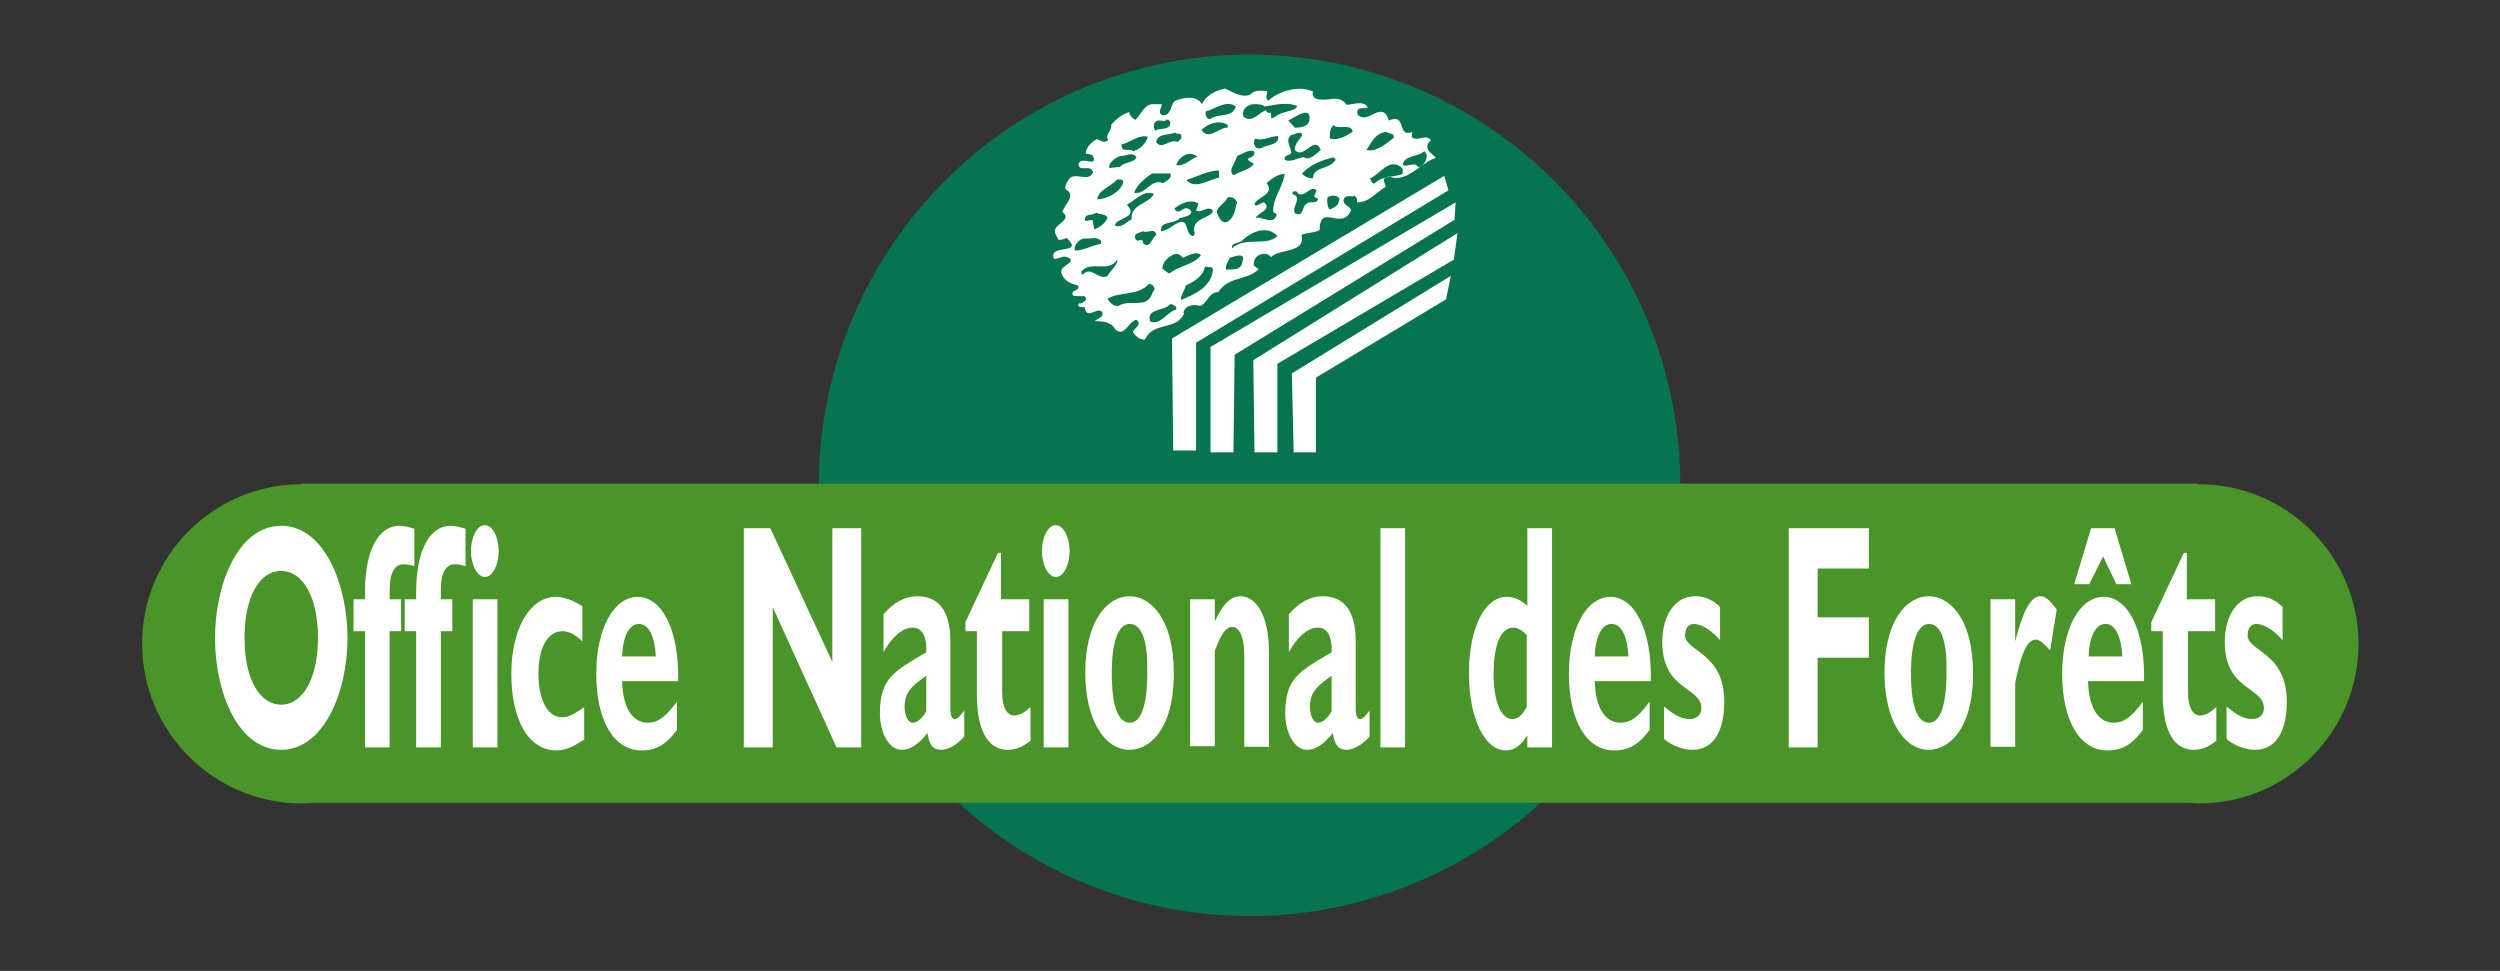
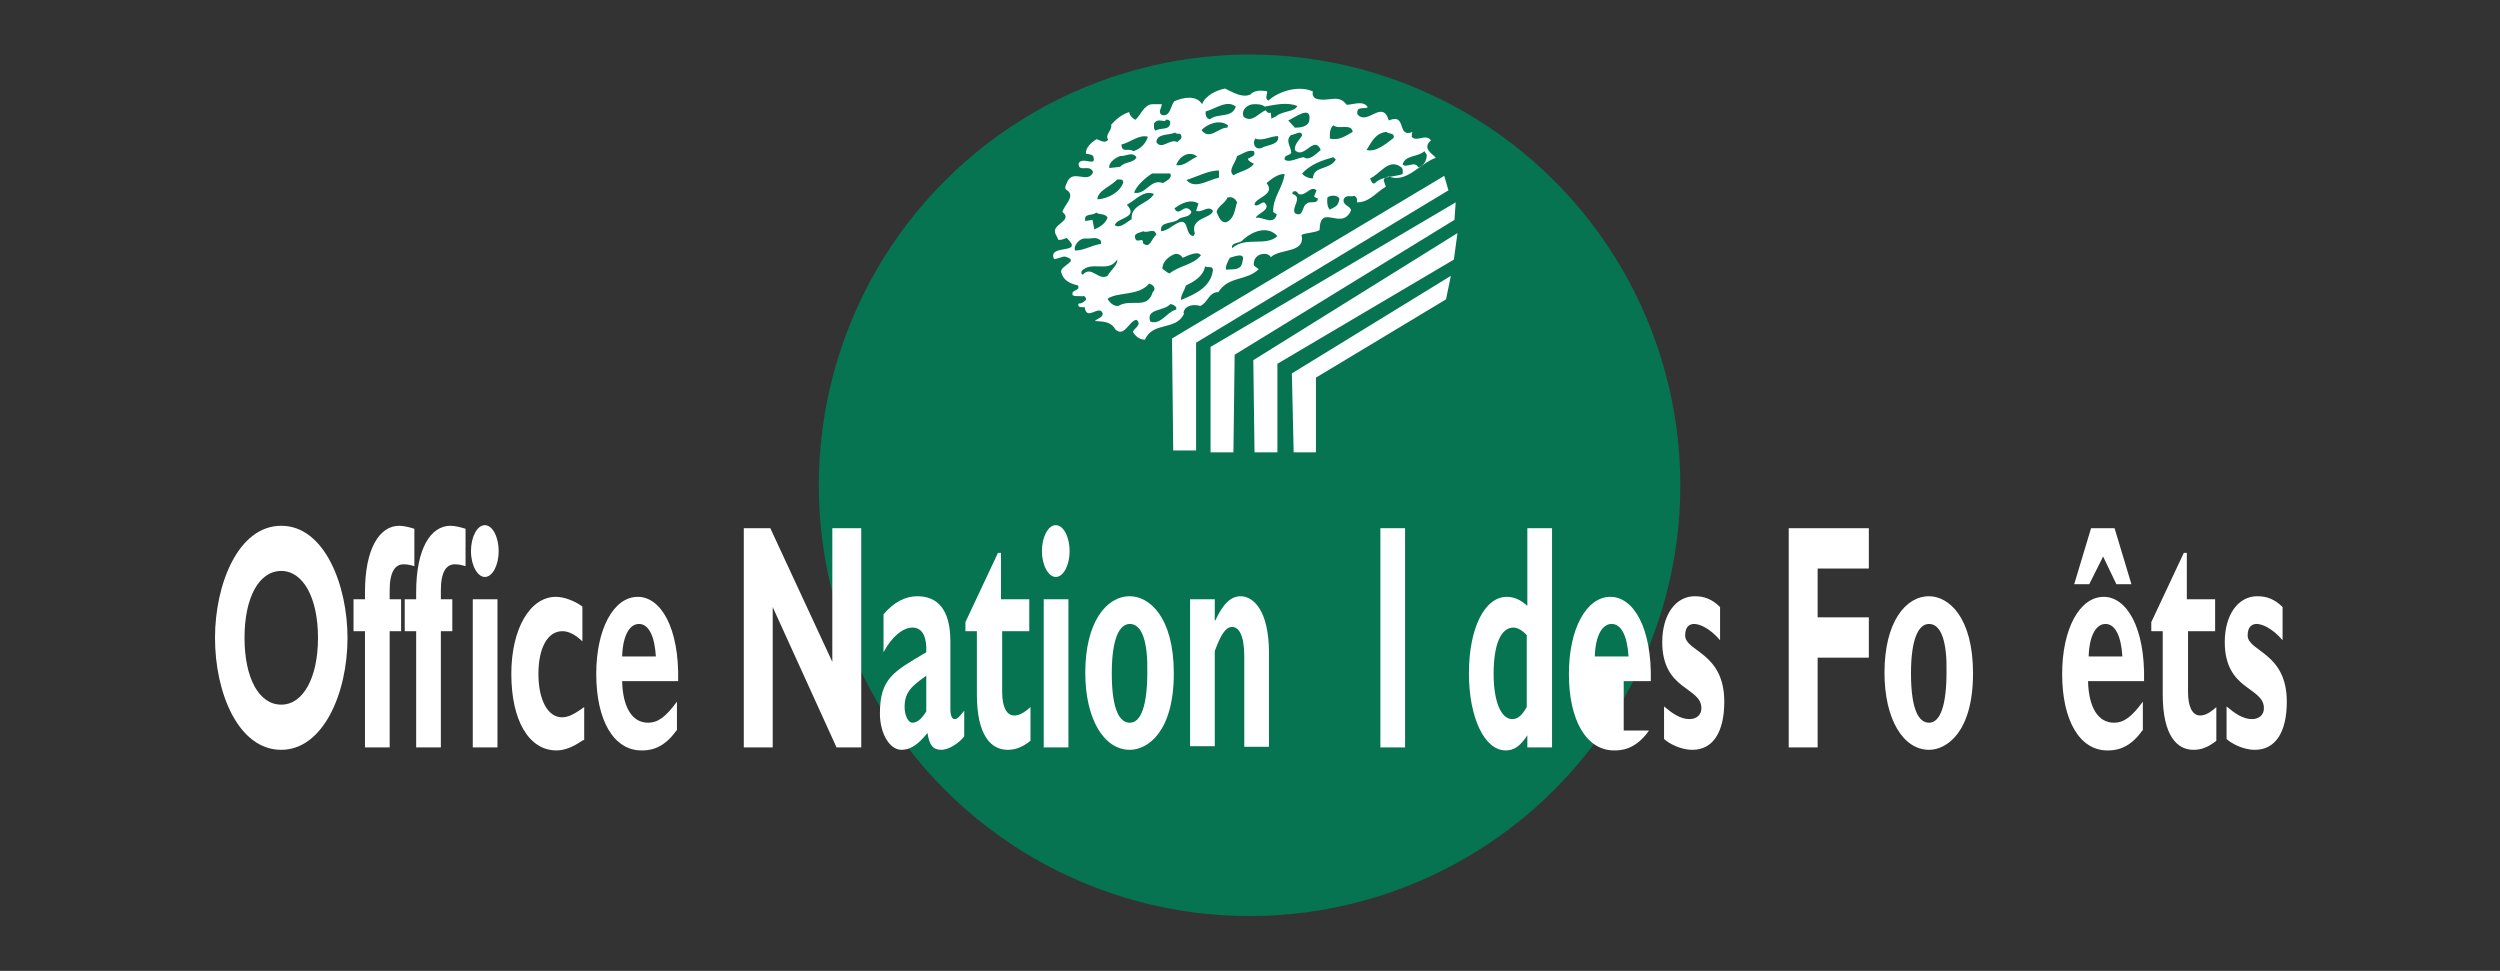
<svg xmlns="http://www.w3.org/2000/svg" version="1.1" id="Calque_1" x="0px" y="0px" viewBox="0 0 415.1 161.2" style="enable-background:new 0 0 415.1 161.2;" xml:space="preserve">
  <rect x="0" y="0" width="415.1" height="161.2" fill="#333333" stroke="none" />
  <style type="text/css">
	.st0{fill:#067351;}
	.st1{fill:#FFFFFF;}
	.st2{fill:#49952A;}
</style>
  <ellipse transform="matrix(0.974 -0.228 0.228 0.974 -12.906 49.361)" class="st0" cx="207.4" cy="80.6" rx="71.5" ry="71.5" />
  <path class="st1" d="M237.6,23.3c-0.9-1.2-2.4,0.4-3.2-0.6c0.1-0.3-0.1-0.6,0.2-0.8c-2.8,1.1-0.9-3.2-4-1.9c-1.1-3.6-3.5,0.9-5.2-1  c-0.3-1.5,1.2-0.8,1.7-1.2c-0.7-1.2-2.5-0.4-3.5-0.4c-1.4-1.9-3-0.4-5-1c-0.4-0.1-0.8-0.6-0.6-1.2c-2-1-5.4-0.3-7.4,1.5  c-0.9-0.5,0.4-1.7-0.6-1.6c-0.7-0.1-1.8-0.1-2.4,0.6c-1.4,0.6-2.9-0.4-4.2-1c-1.5,0.3-3.3,1.2-3.8,2.6c-1-1.6-3.2-1.1-4.6-0.5  c-0.7,0.8-0.6,2.6-2.1,2.3c-0.7-0.5,0-1.2,0-1.8h-1.6c-1.4,0.1-2,2-2.8,2.6c-0.5-0.3-1-0.8-1-1.3c-1.2,0.4-2.1,1.1-3,2.1  c0.2,1-1.1,1.6-0.5,2.5c-0.5,0.7-1.3,0.1-1.9-0.1c-0.9,0.5-1.9,1.5-1.8,2.4c0.4,0.1,0.9,0.1,1.2,0.4c0.7,2-1.7,0-2.4,1.2  c-0.1,1.7,1.9,0,2.4,1.5c-0.9,2-3.3-0.6-4.3,1.6c-0.1,0.4-0.7,1.1,0,1.4c1.4,1-0.5,2.4-0.8,3.6c1.6,1.2-0.9,1.9-1.2,2.9  c-0.2,0.7,0.4,1.2,0.5,1.7c0.5,0.1,0.9-0.1,1.4-0.3c3.1,2.9-3.2,0.9-2.1,3.5c0.7,0,1.2-0.4,1.8-0.4c2.7,0.7-0.9,1.5-0.6,2.6  c0.4,1.5,1.6,1.9,2.8,2.2c0.4,1-1.2,0.6-0.9,1.6c0.4,0.3,1.1,0.1,1.6,0.2c0.4-0.2,0.7,0.3,0.6,0.6c-0.4,0.4-0.7,0.6-1.2,0.6  c-0.3,0.7,0.5,0.6,1,0.6c0.3,2.2,2,0,2.8,0.7c0.7,0.9-0.8,1.2-1.1,1.6c1.2,0.1,2.6,0,3.4,1.4c1.5,1.4,2.3-1.5,3.5-1.6  c1,0.8-0.4,1.4-0.6,2c0.4,0.7,1.1,1.3,2,1.3c1.4-3.1,5.1-1.4,6.5-4.3l-0.1-0.2c0.3-1.3,1.8-1.4,2.8-1.1c1.3-0.6,1.4-2.3,3-2.3  c1.7-2.7,4.6-1.8,6.7-3.8l-0.8-0.6c-0.1-0.6,0.1-1.2,0.6-1.6c0.5-0.4,1.8-0.6,2.2,0.2c1.6-1.5,5.8-0.6,5.1-3.7  c0.9-0.4,2.1-0.3,3-0.8c0.1-4.6,3.6,0.2,5.2-3.2c0.1-0.8-1.4-0.8-1.2-1.9c0.4-0.9,1.2-0.3,1.8-0.6c0.4,0.3,0.5,0.6,0.4,1.1  c2.1,0,3.1-1.6,4.8-2.6l-0.3-0.9c-0.2-0.5,0.4-0.7,0.8-0.8c2.9,1.2,5.2-2.2,7.8-3.1C238,25.6,236,24.7,237.6,23.3z M217.4,20  c-0.2,1.1-1.6,1.2-2.4,1.2l-1.1-1.2C214.9,19.6,217.8,17.3,217.4,20z M208.2,17.3c0.7,0,1.3,0,1.8,0.4c1.7-0.3,3.7-0.8,5.4-0.1  c-0.4,1-2.5,0.8-3.5,1.7l-0.8,0.4l-0.1-1c-0.4,0.2-0.8-0.2-0.8-0.4c-1.2,0.4-2.3,2.2-3.7,1.1C206,18.2,207.2,17.3,208.2,17.3z   M209.4,24.6c-0.8,0.2-1.2-0.3-1.2-1l0.2-0.6c1.2,0.5,2.5-0.4,3.8-0.4C212.5,24.1,210.4,24,209.4,24.6z M208.2,25.1  c0.4,0.9-0.6,0.9-1,1.3c0.1,0.4,0.7,0.6,1,0.8c-0.7,1-2.2,1.2-3.4,1.9c-1-0.8,0.4-2.1,0.6-3.2C206.3,25.6,207.2,24.8,208.2,25.1z   M200.2,18.5c1.6-0.4,3.5-2,5-0.8c-0.7,2-2.9,1-4.3,2.1C200.3,19.7,200.1,19.1,200.2,18.5z M203.9,20.8l-0.1,0.4  c-1.4-0.1-3,2.2-4.3,0.4C200.3,20.7,202.4,19.7,203.9,20.8z M202.4,28.3v1.2c-1.9,0.4-4,2-5.4,0.4C198.8,29.3,200.7,28.3,202.4,28.3  z M198.8,26c-1.1,0.4-2.2,1.7-3.5,1.4C195.8,26,197.4,24.9,198.8,26z M195.1,22c0.3,0.4,0.8,0,1,0.4c0.3,0.8-0.4,0.8-0.6,1.2  c-1.2-0.7-2.6,1.4-3.5,0C192.1,22.1,194.2,22.5,195.1,22z M191.6,20.5c0.6-0.8,1.2-0.4,1.9-0.4v-0.2c0.4-0.1,0.6,0,0.8,0.3  c0.1,1.6-1.7,0.9-2.4,1.5C191.4,21.3,191.7,20.9,191.6,20.5z M194.3,28.8c0.4,0.8-0.6,1.2-1.2,1.6c-2.1-0.8-2.8,2-4.8,1.6  c0.4-1.2,1.9-2.5,3-3.2H194.3z M187.1,34c1.5-0.8,2.8-2.5,4.5-1.8c-0.9,1.7-3.9,1.7-3.7,4.2c-0.9,0.5-1.9,1.6-2.8,1  C185.4,36.1,189.2,36.2,187.1,34z M189.8,38.4c0.8,0.4,1.9-0.7,2.2,0.6c-0.8,0.5-1,2.4-2.2,1.4c0-1.1-0.8-0.1-1.2-0.6  C188,38.7,189.2,38.7,189.8,38.4z M190.6,22.7c-0.4,1.2-1.2,2-2.4,2.4c-0.9-0.6-1.9,0.4-2-1.1C187.8,23.6,189.1,22.3,190.6,22.7z   M186,25.9c0.9,0.1,2-0.8,2.7,0.2c-0.4,1-2,0.7-2.7,1.6l-1.8,0.2C184,27,185.2,26.2,186,25.9z M185.5,29.8c0.5,0,1-0.1,1,0.5  c-0.5,1.6-2.5,2.7-4.3,2.8C182.3,31.6,184.4,31,185.5,29.8z M182,35.3c0.6,0.4,1.4,0.1,1.9,0.8c-0.3,1-1.3,1.6-2.2,2l-0.3-1.6  l-1.2,0.2C179.9,35.3,181.4,35.9,182,35.3z M178.5,41.6c-0.3-0.8,0.7-2,1.6-2c1.2,0.1,2-0.4,2.7,0.4v0.5  C181.3,40.7,180,41.6,178.5,41.6z M179.8,45.6c-0.4-0.1-0.2-0.4-0.2-0.6c1.7-1.8,4.4,0.4,5.9-1.9c0.2,0.8-1.2,1.9-1.6,2.7  C182.4,46.7,181.2,44,179.8,45.6z M185.7,50.8c-0.8,0.1-1.5-0.6-1.8-1.2c1.8-1.2,5.1-0.4,6.9-2.5c0.6,0.1,1.3,0.8,0.6,1.4  C190.5,51.5,187.8,49.5,185.7,50.8z M195.3,51.4c-1.6,0.4-2.5,2.6-4.3,2c-0.8-2.2,2.3-1.7,3.3-2.9c0.4,0,0.7,0.2,1,0.5V51.4z   M194.2,45.4c-0.4-0.1-0.8-0.5-1.2-0.8c0-1.1,1-2,2-2.4c0.6-0.2,1.1,0.2,1.4,0.6c0.9-0.4,2.5-1.2,3-0.4  C198.1,44,195.8,44.1,194.2,45.4z M196.1,49.8c-0.1-0.7,0.6-1.6,0.8-2.4c1.3-0.6,2.9-1.5,3.2-3.2c0.4,0.4,1.2-0.2,1.3,0.6  C201.1,47.7,198.3,48.9,196.1,49.8z M198.4,38.8c-0.1,0.1-0.2,0.2-0.2,0.4c-1.6-0.1-0.6-3.3-2.8-2.1c-0.8,0.4-1.6,1.2-2.6,1.3  c-0.3-1.8,2.1-1.1,3-2.1c0.5-0.3,2-0.3,2-1.2c-1.2-1.6-2,1.1-2.8-0.5c1.2-0.9,2.7-1.6,4-0.8l-0.4,1.2c1,0.4,2-1,2.8,0  C201.2,36.3,197.5,36.1,198.4,38.8z M202,35.2c0.2-1,1.4-1.4,1.8-2.4c0.7-0.2,1.3,0.1,1.6,0.8c-0.4,1.2-0.4,2.7-1.8,3.3  C202.6,37,202.3,35.8,202,35.2z M206.3,43.4c-0.2,1.7-1.8,1.2-2.7,1.4c-0.2-0.6,0.3-1.4,0.6-2C204.7,42.7,206.9,41.7,206.3,43.4z   M204.6,41.2c-0.3-0.9,1.1-0.8,1.6-1.2c1.5-1.5,4.2-2.7,5.9-0.8C210.2,41,206.8,39.2,204.6,41.2z M212,35.6c-0.5,2-2.6,0.2-3.5,0.6  c0.2-0.8,2.8-1.4,1.4-2.6c-0.6,0-1.1,0.8-1.6,0.4c0-1.2,3.6-1.6,2-3.6c0.8-0.7,2-1.6,3-1.5c-0.3,2.3-2,3.9-1.9,6.3L212,35.6z   M213.3,26.5c-0.1-0.8,0.7-0.6,1.1-1.1c0-1-1.1-2.1,0-3c0.6,0,1.7-0.9,1.8,0.1c-0.4,0.7-1.3,1.4-1.2,2.4c1.5,1.7,3.2-2.6,4.3,0  c-0.7,0.6-2,1.9-2.8,1.2C215.4,26.2,214.1,27.1,213.3,26.5z M217,33.8c-0.9,0.4-0.5,2.4-2,1.6c-0.6-1.1,1.4-2.6-0.4-3.2  c0-0.2,0-0.4,0.2-0.4c0.4-0.2,0.7,0.2,0.8,0.4c1.2,0.5,2-1.5,3-0.6l-0.4,1c0.1,0.2,0.4,0.3,0.6,0.3C218.9,34,217.4,33.3,217,33.8z   M218,29.6c-0.6,0.1-1.6-0.4-1.8-0.8c1.5-1.6,3.4-2.2,5.2-2.7l0.4,0.4C220.7,28.3,218.1,27.5,218,29.6z M220.8,34.8  c-0.4-0.4-0.5-1.2-0.4-2c0.4-0.4,1.7-0.5,2,0.2C222.2,34.3,221.7,34.3,220.8,34.8z M220.8,23c0-0.9,0-1.7,0.6-2.2  c0.9,0.8,3-0.4,3.2,1.1C223.5,22.5,222.4,23.4,220.8,23z M226.9,24.9c0.8-1.2,1.4-2.8,3.3-3c0.4,0.4,1.4,0.1,1.2,1  C230,24,228.4,25.3,226.9,24.9z M232.9,28.9c-1.3,0.5-3.4,0.3-4.6,1.5c-0.4,0.3-0.7-0.4-0.8-0.8c1.6-0.6,3.1-3.5,5.2-1.8  C233,28.1,232.9,28.5,232.9,28.9z M235.5,27.8c-0.6-1.2-2,0.2-2.6-0.5c0.4-1.6,2.6-1.2,3.6-2.2l0.4,0.6  C236.9,26.7,236.4,27.5,235.5,27.8z" />
  <polygon class="st1" points="194.8,74.8 194.6,56.2 239.8,29.2 240.5,31.6 198.6,56.9 198.6,74.8 " />
  <polygon class="st1" points="201,75.1 201,57.6 241.7,33.6 241.5,36.5 205,58.9 204.8,75.1 " />
  <polygon class="st1" points="208.3,75.1 208.1,59.8 242,38.7 241.4,43.1 212.1,60.4 212.1,75.1 " />
  <polygon class="st1" points="214.8,75.1 214.5,62 240.9,45.8 240.1,49.7 218.5,62.7 218.5,75.1 " />
-   <path class="st2" d="M365.1,80.4c-0.1,0-0.1,0-0.2,0v-0.1H50.1v0.1c-14.7,0-26.5,11.9-26.5,26.5s11.9,26.5,26.5,26.5  c0.6,0,1.1,0,1.7-0.1h311.6c0.6,0,1.1,0.1,1.7,0.1c14.7,0,26.5-11.9,26.5-26.5S379.7,80.4,365.1,80.4z" />
  <path class="st1" d="M46.7,124.5c-7.1,0-11-9.4-11-18.6c0-8.8,3.8-18.6,11-18.6s11,9.9,11,18.6C57.7,115.2,53.6,124.5,46.7,124.5z   M46.7,94.8c-3.7,0-6.1,4.4-6.1,11.1c0,6.7,2.4,11.1,6.1,11.1c3.6,0,6.1-4.4,6.1-11.1C52.8,99.2,50.3,94.8,46.7,94.8z" />
  <path class="st1" d="M66.6,99.5v5.3h-1.9v19.3h-4.1v-19.3h-1.9v-5.3h1.9v-1.2c0-7.2,2.4-11,5.7-11c0.8,0,1.9,0.3,2.5,0.5V94  c-1.1-0.3-1.4-0.3-1.8-0.3c-1.3,0-2.3,1.1-2.3,4.3v1.5H66.6z" />
  <path class="st1" d="M75.1,99.5v5.3h-1.9v19.3h-4.1v-19.3h-1.9v-5.3h1.9v-1.2c0-7.2,2.4-11,5.7-11c0.8,0,1.9,0.3,2.5,0.5V94  c-1.1-0.3-1.4-0.3-1.8-0.3c-1.3,0-2.3,1.1-2.3,4.3v1.5H75.1z" />
  <path class="st1" d="M82.6,124.1h-4.1V99.5h4.1V124.1z M82.8,91.5c0,2.3-1,4.3-2.3,4.3c-1.2,0-2.3-1.9-2.3-4.3c0-2.3,1-4.3,2.3-4.3  C81.8,87.2,82.8,89.2,82.8,91.5z" />
  <path class="st1" d="M96.8,122.9c-1.6,1.1-3,1.7-4.4,1.7c-4.6,0-7.5-5-7.5-12.7c0-7.5,3.1-12.8,7.4-12.8c1.3,0,3,0.6,4.4,1.6v5.8  c-1.1-1.1-2.3-1.7-3.3-1.7c-2.5,0-4,2.8-4,7.1c0,4.4,1.6,7.2,3.9,7.2c1,0,1.9-0.4,3.7-1.7V122.9z" />
  <path class="st1" d="M112.3,121.3c-2.3,3.3-4.8,3.3-5.8,3.3c-4.6,0-7.5-5-7.5-12.7c0-7.5,2.9-12.8,6.9-12.8c3.8,0,6.9,5.1,6.7,14  h-9.3c0.1,4.4,1.7,6.9,4.3,6.9c1.6,0,2.9-0.9,4.8-3.5V121.3z M108.9,109c-0.2-3.4-1.2-5.4-2.8-5.4c-1.6,0-2.7,2-2.8,5.4H108.9z" />
  <path class="st1" d="M142.9,124.1h-4l-10.6-23.3v23.3h-4.8V87.7h4.4l10.3,22.2V87.7h4.8V124.1z" />
  <path class="st1" d="M160.1,122.3c-1.1,1.3-2.7,2.2-3.8,2.2c-1.4,0-2-0.8-2.3-2.8c-1.6,2-2.9,2.8-4.3,2.8c-2.1,0-3.6-2.9-3.6-6  c0-5.9,2.3-7,7.7-10.2c0.1-2.3-0.5-4.1-2.3-4.1c-1.6,0-3.5,1.6-4.8,4.1V102c1.7-2,3.6-3,5.6-3c3.3,0,5.5,2.1,5.5,7.5v11.2  c0,1.2,0.3,1.7,0.7,1.7c0.3,0,0.6-0.1,1.6-1.4V122.3z M153.8,112.2c-2.4,1.7-3.6,2.7-3.6,5.2c0,1.4,0.6,2.6,1.3,2.6  c0.8,0,1.6-0.7,2.3-1.9V112.2z" />
  <path class="st1" d="M171.1,104.8h-4.7v10.1c0,2.4,0.7,3.9,2,3.9c0.8,0,1.6-0.4,2.7-1.4v5.6c-1.4,1.1-2.5,1.5-3.8,1.5  c-2.7,0-5.1-2.3-5.1-9.2v-10.5h-1.9v-1.5l5.4-11.5h0.5v7.7h4.7V104.8z" />
  <path class="st1" d="M177.4,124.1h-4.1V99.5h4.1V124.1z M177.6,91.5c0,2.3-1,4.3-2.3,4.3c-1.2,0-2.3-1.9-2.3-4.3  c0-2.3,1-4.3,2.3-4.3C176.6,87.2,177.6,89.2,177.6,91.5z" />
  <path class="st1" d="M187.6,124.5c-4.3,0-7.4-5.1-7.4-12.8c0-8.4,3.5-12.7,7.4-12.7c3.2,0,7.3,3.4,7.3,12.8  C194.9,121.6,190.5,124.5,187.6,124.5z M187.6,103.6c-1.8,0-3,2.6-3,8.2c0,6.3,1.4,8.2,3,8.2c1.9,0,2.9-3,2.9-8.4  C190.6,106.8,189.7,103.6,187.6,103.6z" />
  <path class="st1" d="M201.8,103c1.3-2.8,2.6-4,4.2-4c2,0,4.7,2.2,4.7,9.4v15.6h-4.1v-15c0-3.5-0.9-4.9-2-4.9c-1,0-1.8,1-2.9,4v15.8  h-4.1V99.5h4.1V103z" />
-   <path class="st1" d="M227.4,122.3c-1.1,1.3-2.7,2.2-3.8,2.2c-1.4,0-2-0.8-2.3-2.8c-1.6,2-2.9,2.8-4.3,2.8c-2.1,0-3.6-2.9-3.6-6  c0-5.9,2.3-7,7.7-10.2c0.1-2.3-0.5-4.1-2.3-4.1c-1.6,0-3.5,1.6-4.8,4.1V102c1.7-2,3.6-3,5.6-3c3.3,0,5.5,2.1,5.5,7.5v11.2  c0,1.2,0.3,1.7,0.7,1.7c0.3,0,0.6-0.1,1.6-1.4V122.3z M221.1,112.2c-2.4,1.7-3.6,2.7-3.6,5.2c0,1.4,0.6,2.6,1.3,2.6  c0.8,0,1.6-0.7,2.3-1.9V112.2z" />
  <path class="st1" d="M233.3,124.1h-4.1V87.7h4.1V124.1z" />
  <path class="st1" d="M257.7,124.1h-4.1v-2c-1.2,1.8-2.2,2.5-3.6,2.5c-3.5,0-6.1-5.4-6.1-12.8c0-7.5,2.6-12.7,6.3-12.7  c1.2,0,2.3,0.5,3.4,1.5V87.7h4.1V124.1z M253.6,105.6c-0.6-0.8-1.6-1.4-2.3-1.4c-2.1,0-3.3,2.8-3.3,7.7c0,4.5,1.2,7.5,3.1,7.5  c0.9,0,1.6-0.6,2.4-2V105.6z" />
-   <path class="st1" d="M273.8,121.3c-2.3,3.3-4.8,3.3-5.8,3.3c-4.6,0-7.5-5-7.5-12.7c0-7.5,2.9-12.8,6.9-12.8c3.8,0,6.9,5.1,6.7,14  h-9.3c0.1,4.4,1.7,6.9,4.3,6.9c1.6,0,2.9-0.9,4.8-3.5V121.3z M270.4,109c-0.2-3.4-1.2-5.4-2.8-5.4c-1.6,0-2.7,2-2.8,5.4H270.4z" />
+   <path class="st1" d="M273.8,121.3c-2.3,3.3-4.8,3.3-5.8,3.3c-4.6,0-7.5-5-7.5-12.7c0-7.5,2.9-12.8,6.9-12.8c3.8,0,6.9,5.1,6.7,14  h-9.3c1.6,0,2.9-0.9,4.8-3.5V121.3z M270.4,109c-0.2-3.4-1.2-5.4-2.8-5.4c-1.6,0-2.7,2-2.8,5.4H270.4z" />
  <path class="st1" d="M285.6,106.3c-1.8-2.1-3.5-2.7-4.3-2.7c-0.5,0-1.5,0.2-1.5,1.9c0,2.7,6.5,2.8,6.5,11c0,5.1-1.9,8-5.3,8  c-2.1,0-4.1-1.2-4.7-1.8v-5.4c1.3,1.1,2.7,2.1,4.2,2.1c1.2,0,2-0.7,2-1.8c0-3.6-6.5-2.9-6.5-11c0-4.5,2.2-7.6,5.4-7.6  c1.6,0,2.9,0.5,4.2,1.8V106.3z" />
  <path class="st1" d="M310.3,94.4h-8.5v8.1h8.5v6.7h-8.5v14.9H297V87.7h13.3V94.4z" />
  <path class="st1" d="M320.3,124.5c-4.3,0-7.4-5.1-7.4-12.8c0-8.4,3.5-12.7,7.4-12.7c3.2,0,7.3,3.4,7.3,12.8  C327.6,121.6,323.2,124.5,320.3,124.5z M320.3,103.6c-1.8,0-3,2.6-3,8.2c0,6.3,1.4,8.2,3,8.2c1.9,0,2.9-3,2.9-8.4  C323.3,106.8,322.4,103.6,320.3,103.6z" />
-   <path class="st1" d="M334.6,106.5L334.6,106.5c1.3-5.1,2.6-7.5,4.2-7.5c0.8,0,1.5,0.6,2.7,2.2l-1.1,6.8c-1.1-1.3-1.8-1.8-2.4-1.8  c-1.5,0-2.5,2.7-3.4,7.2v10.6h-4.1V99.5h4.1V106.5z" />
  <path class="st1" d="M353.9,97h-2.5l-2.2-4.6l-2.3,4.6h-2.5l2.8-9.3h3.9L353.9,97z M355.7,121.3c-2.3,3.3-4.8,3.3-5.8,3.3  c-4.6,0-7.5-5-7.5-12.7c0-7.5,2.9-12.8,6.9-12.8c3.8,0,6.9,5.1,6.7,14h-9.3c0.1,4.4,1.7,6.9,4.3,6.9c1.6,0,2.9-0.9,4.8-3.5V121.3z   M352.4,109c-0.2-3.4-1.2-5.4-2.8-5.4c-1.6,0-2.7,2-2.8,5.4H352.4z" />
  <path class="st1" d="M368,104.8h-4.7v10.1c0,2.4,0.7,3.9,2,3.9c0.8,0,1.6-0.4,2.7-1.4v5.6c-1.4,1.1-2.5,1.5-3.8,1.5  c-2.7,0-5.1-2.3-5.1-9.2v-10.5h-1.9v-1.5l5.4-11.5h0.5v7.7h4.7V104.8z" />
  <path class="st1" d="M379,106.3c-1.8-2.1-3.5-2.7-4.3-2.7c-0.5,0-1.5,0.2-1.5,1.9c0,2.7,6.5,2.8,6.5,11c0,5.1-1.9,8-5.3,8  c-2.1,0-4.1-1.2-4.7-1.8v-5.4c1.3,1.1,2.7,2.1,4.2,2.1c1.2,0,2-0.7,2-1.8c0-3.6-6.5-2.9-6.5-11c0-4.5,2.2-7.6,5.4-7.6  c1.6,0,2.9,0.5,4.2,1.8V106.3z" />
</svg>